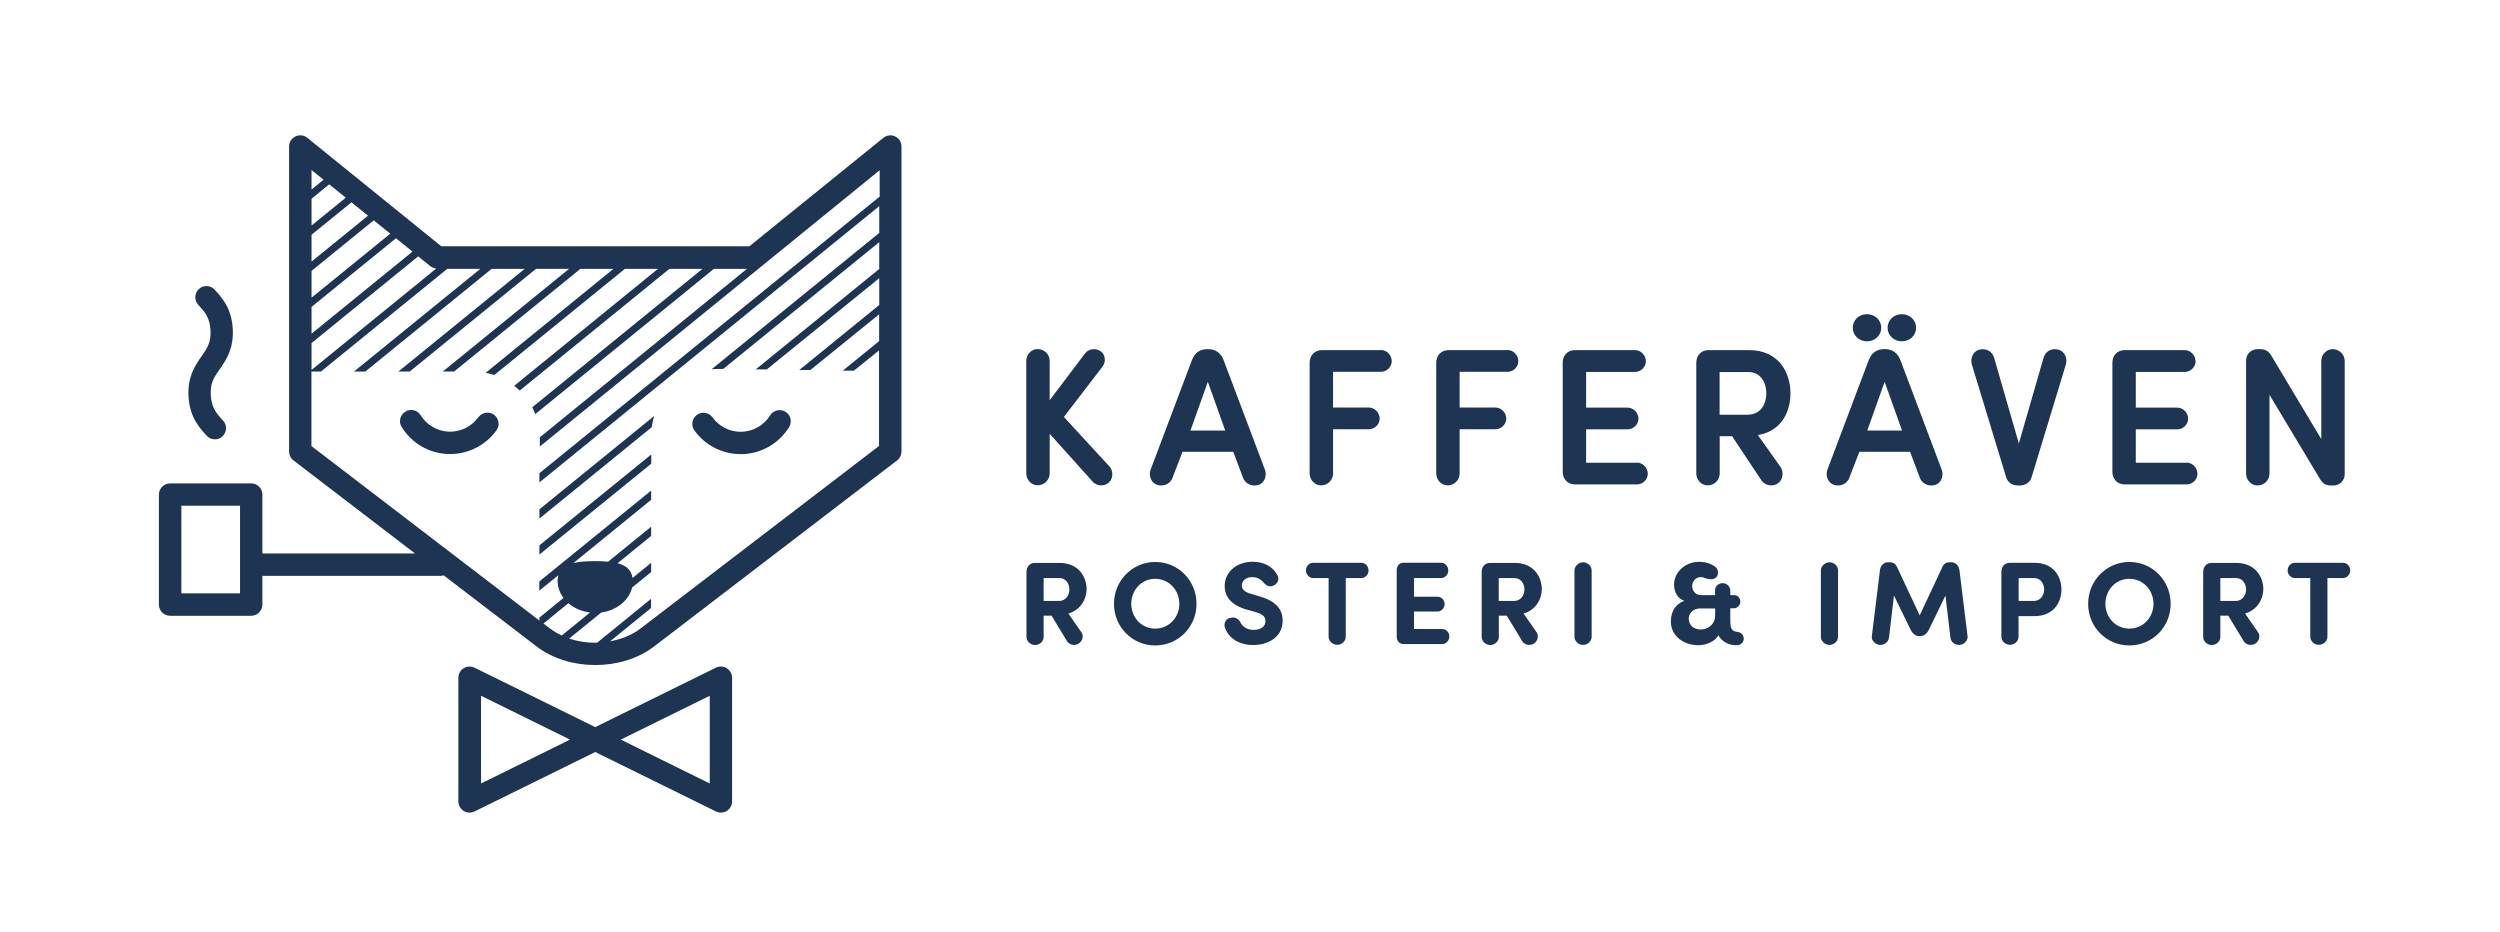
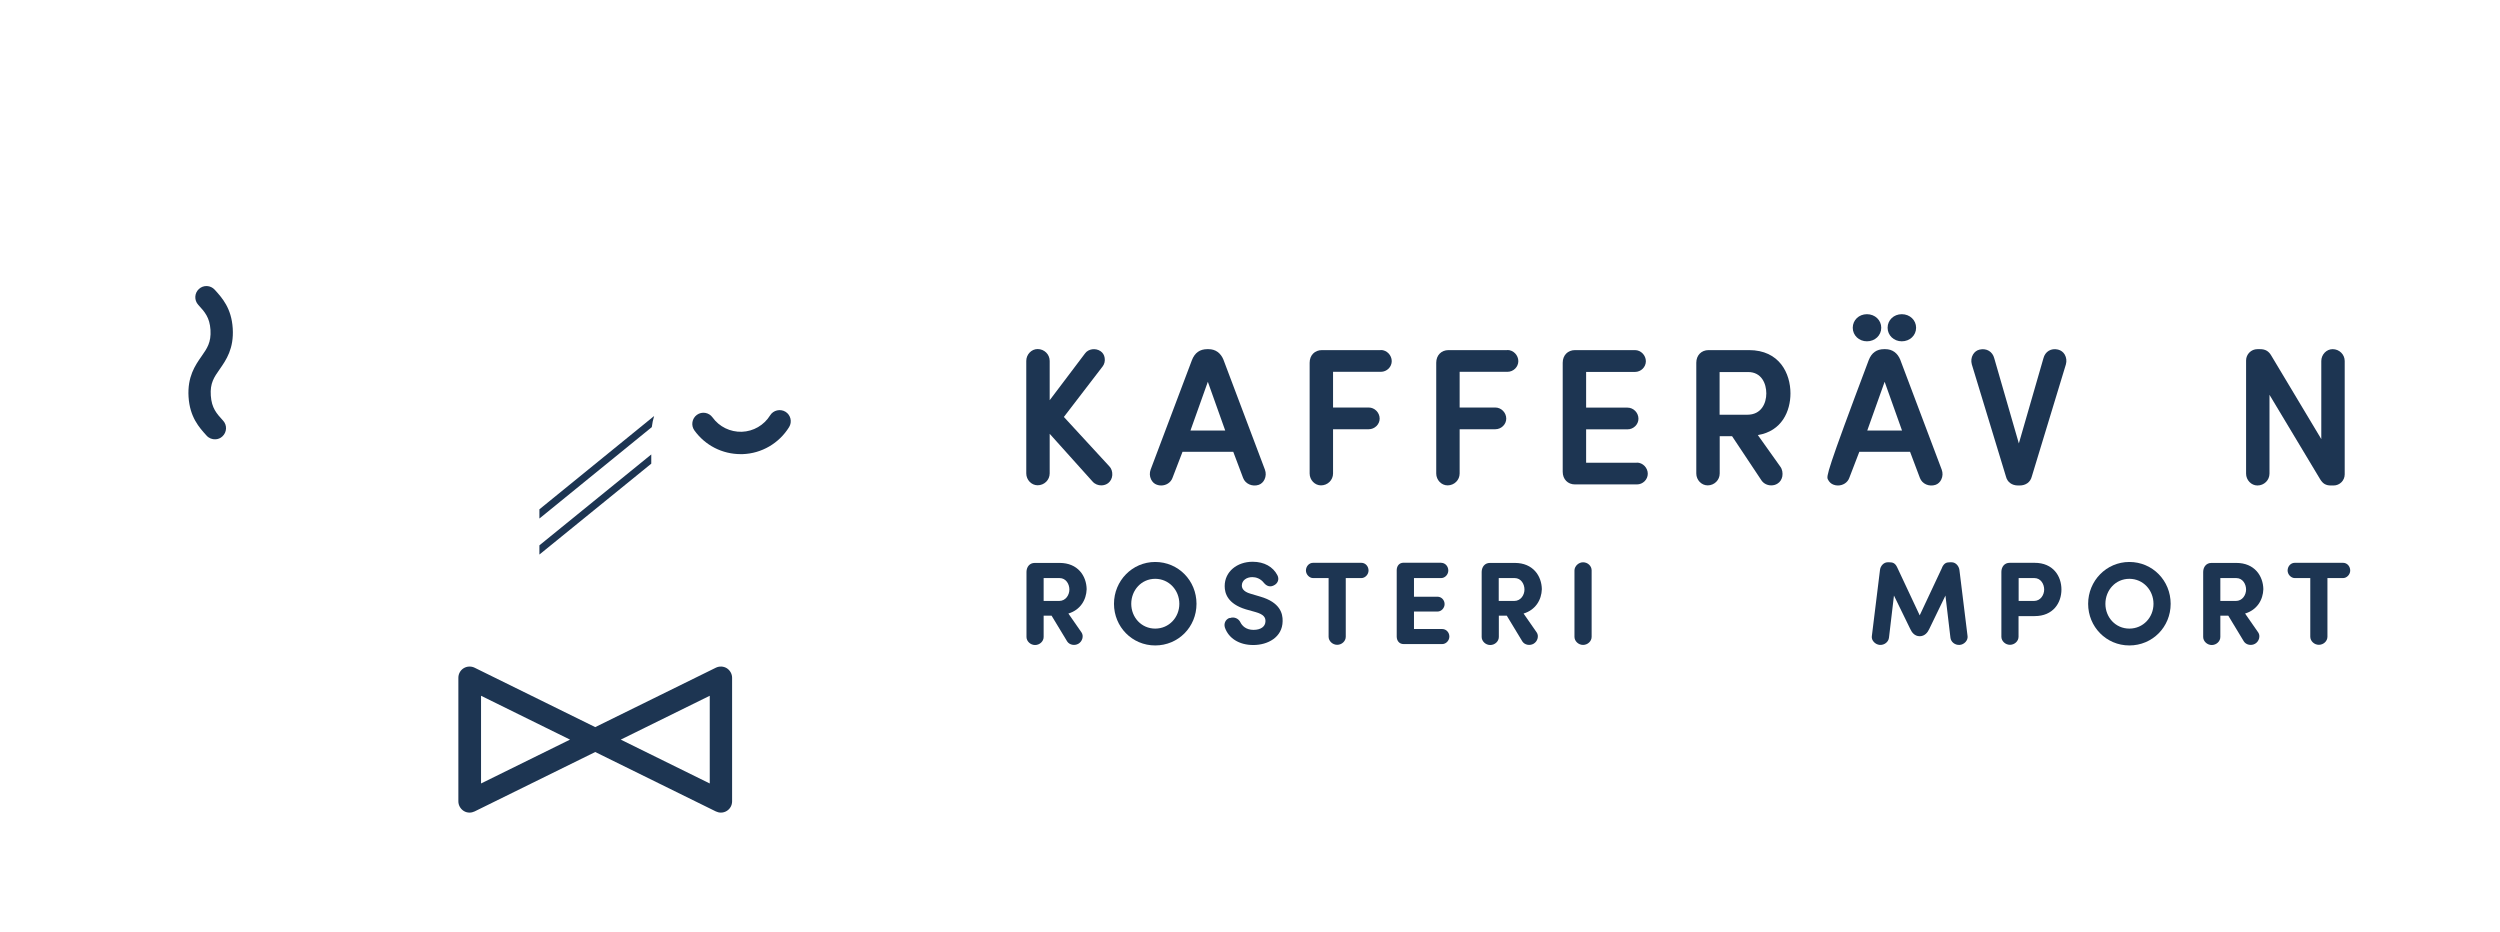
<svg xmlns="http://www.w3.org/2000/svg" width="236" height="88" viewBox="0 0 236 88" fill="none">
  <path d="M50.92 48.95L61.53 40.32C61.57 39.96 61.65 39.61 61.75 39.27L50.92 48.08V48.95Z" fill="#1D3552" />
  <path d="M50.92 52.35L61.48 43.77V42.9L50.92 51.48V52.35Z" fill="#1D3552" />
-   <path d="M84.51 12.88C84.14 12.7 83.71 12.76 83.39 13.01L70.74 23.25H41.66L29.01 13.01C28.69 12.75 28.26 12.7 27.89 12.88C27.52 13.06 27.29 13.43 27.29 13.83V42.62C27.29 42.95 27.44 43.26 27.7 43.46L39.18 52.25H24.77V46.69C24.77 46.11 24.3 45.63 23.71 45.63H16.06C15.48 45.63 15 46.1 15 46.69V57.07C15 57.65 15.47 58.13 16.06 58.13H23.71C24.29 58.13 24.77 57.66 24.77 57.07V54.36H41.63C41.72 54.36 41.8 54.33 41.88 54.31L50.66 61.03C52.19 62.2 54.2 62.78 56.2 62.78C58.2 62.78 60.21 62.2 61.74 61.03L84.69 43.46C84.95 43.26 85.1 42.95 85.1 42.62V13.83C85.1 13.42 84.87 13.05 84.5 12.88H84.51ZM22.66 56.01H17.12V47.74H22.66V56.01ZM29.41 16.05L30.54 16.97L29.41 17.89V16.05ZM29.41 18.76L31.08 17.4L32.64 18.66L29.41 21.29V18.76ZM29.41 22.16L33.18 19.1L34.74 20.36L29.41 24.69V22.16ZM29.41 25.57L35.28 20.8L36.84 22.06L29.41 28.1V25.57ZM29.41 28.97L37.38 22.49L38.94 23.75L29.41 31.5V28.97ZM29.41 32.38L39.48 24.2L40.63 25.13C40.79 25.26 40.98 25.32 41.18 25.35L29.41 34.92V32.38ZM51.94 59.35L51.3 58.86L53.66 56.94C54.19 57.41 54.9 57.72 55.7 57.82L53.03 59.99C52.65 59.81 52.28 59.6 51.95 59.35H51.94ZM83 18.59L50.92 44.67V45.54L83 19.46V21.99L67.17 34.86C67.35 34.84 67.54 34.83 67.73 34.83H68.27L83 22.86V25.39L71.34 34.87H72.39L83 26.26V28.79L75.45 34.93H76.5L82.99 29.67V32.2L79.56 34.99H80.61L82.98 33.08V42.1L60.44 59.35C59.64 59.96 58.64 60.35 57.59 60.54L61.46 57.4V56.53L56.37 60.67C55.47 60.69 54.57 60.56 53.73 60.28L56.76 57.82C58.22 57.62 59.38 56.67 59.67 55.46L61.47 54V53.13L59.71 54.56C59.6 53.78 59.08 53.37 58.3 53.17L61.47 50.59V49.72L57.41 53.02C57.03 52.99 56.62 52.97 56.19 52.97C55.42 52.97 54.71 53.01 54.13 53.15L61.47 47.18V46.31L50.91 54.89V55.76L52.71 54.3C52.66 54.46 52.64 54.64 52.64 54.85C52.64 55.44 52.85 55.98 53.19 56.45L50.92 58.3V58.58L29.4 42.11V35.07H30.3L42.22 25.38H45.34L33.42 35.07H34.49L46.41 25.38H49.53L37.61 35.07H38.68L50.6 25.38H53.72L41.8 35.07H42.87L54.79 25.38H57.91L45.85 35.19C46.13 35.24 46.4 35.32 46.66 35.4L58.99 25.38H62.11L48.54 36.42C48.72 36.56 48.89 36.71 49.06 36.87L63.19 25.38H66.31L50.24 38.45C50.35 38.66 50.44 38.87 50.53 39.09L67.39 25.38H70.51L50.96 41.28C50.96 41.28 50.96 41.31 50.96 41.33V42.15L83.04 16.07V18.6L83 18.59Z" fill="#1D3552" />
  <path d="M68.61 63.08C68.3 62.89 67.91 62.87 67.58 63.03L56.19 68.64L44.8 63.03C44.47 62.87 44.08 62.89 43.77 63.08C43.46 63.27 43.27 63.61 43.27 63.98V75.65C43.27 76.01 43.46 76.35 43.77 76.55C43.94 76.66 44.13 76.71 44.33 76.71C44.49 76.71 44.65 76.67 44.8 76.6L56.19 70.99L67.58 76.6C67.73 76.67 67.89 76.71 68.05 76.71C68.24 76.71 68.44 76.66 68.61 76.55C68.92 76.36 69.11 76.02 69.11 75.65V63.98C69.11 63.62 68.92 63.28 68.61 63.08ZM45.41 73.96V65.68L53.81 69.82L45.41 73.96ZM67 73.96L58.6 69.82L67 65.68V73.96Z" fill="#1D3552" />
  <path d="M17.8 37.47C17.92 39.38 18.8 40.35 19.5 41.12C19.72 41.37 20.04 41.49 20.35 41.47C20.58 41.46 20.81 41.37 20.99 41.2C21.42 40.81 21.46 40.14 21.06 39.71C20.43 39.02 19.98 38.52 19.9 37.34C19.82 36.16 20.21 35.61 20.75 34.84C21.35 33.98 22.09 32.91 21.97 31C21.85 29.09 20.97 28.12 20.27 27.35C19.88 26.92 19.21 26.88 18.78 27.28C18.35 27.67 18.32 28.34 18.71 28.77C19.34 29.46 19.79 29.96 19.87 31.14C19.94 32.32 19.56 32.87 19.02 33.64C18.42 34.5 17.68 35.57 17.8 37.48V37.47Z" fill="#1D3552" />
  <path d="M69.91 42.87C69.97 42.87 70.04 42.87 70.1 42.87C71.9 42.81 73.54 41.85 74.49 40.32C74.8 39.82 74.64 39.17 74.15 38.87C73.66 38.57 73 38.72 72.7 39.21C72.12 40.14 71.13 40.72 70.03 40.76C68.93 40.79 67.9 40.29 67.26 39.4C66.92 38.93 66.26 38.82 65.79 39.16C65.32 39.5 65.21 40.16 65.55 40.63C66.57 42.05 68.19 42.87 69.92 42.87H69.91Z" fill="#1D3552" />
-   <path d="M45.15 39.39C44.51 40.28 43.48 40.78 42.38 40.75C41.29 40.71 40.29 40.13 39.71 39.2C39.4 38.7 38.75 38.55 38.26 38.86C37.76 39.17 37.61 39.82 37.92 40.31C38.87 41.85 40.51 42.8 42.31 42.86C42.37 42.86 42.44 42.86 42.5 42.86C44.23 42.86 45.85 42.03 46.87 40.62C47.21 40.15 47.1 39.49 46.63 39.15C46.16 38.81 45.5 38.92 45.16 39.39H45.15Z" fill="#1D3552" />
  <path d="M100.43 39.36L104.09 34.59C104.26 34.37 104.33 34.07 104.28 33.78C104.24 33.51 104.1 33.29 103.89 33.15C103.42 32.83 102.74 32.93 102.43 33.36L99.09 37.78V34.07C99.09 33.45 98.58 32.95 97.95 32.95C97.37 32.95 96.88 33.46 96.88 34.07V44.69C96.88 45.3 97.37 45.81 97.95 45.81C98.58 45.81 99.09 45.31 99.09 44.69V40.95L103.14 45.46C103.36 45.71 103.67 45.82 103.96 45.82C104.21 45.82 104.44 45.74 104.62 45.6C104.84 45.42 104.98 45.16 105 44.85C105.02 44.53 104.92 44.22 104.72 44.02L100.42 39.35L100.43 39.36Z" fill="#1D3552" />
  <path d="M115.51 33.99C115.24 33.32 114.75 32.96 114.08 32.96H113.97C113.27 32.96 112.79 33.3 112.52 33.99L108.62 44.33C108.51 44.63 108.52 44.96 108.66 45.25C108.78 45.5 108.97 45.68 109.21 45.76C109.34 45.81 109.48 45.83 109.61 45.83C110.08 45.83 110.52 45.56 110.68 45.12L111.63 42.65H116.42L117.35 45.12C117.56 45.68 118.22 45.97 118.82 45.77C119.06 45.69 119.26 45.5 119.37 45.26C119.51 44.97 119.52 44.64 119.41 44.34L115.51 34V33.99ZM115.66 40.64H112.38L114.02 36.04L115.66 40.64Z" fill="#1D3552" />
  <path d="M130.34 33.05H124.79C124.11 33.05 123.63 33.54 123.63 34.24V44.7C123.63 45.31 124.12 45.82 124.7 45.82C125.33 45.82 125.84 45.32 125.84 44.7V40.52H129.21C129.77 40.52 130.24 40.06 130.24 39.52C130.24 38.95 129.77 38.47 129.21 38.47H125.84V35.1H130.35C130.92 35.1 131.38 34.64 131.38 34.09C131.38 33.54 130.92 33.04 130.35 33.04L130.34 33.05Z" fill="#1D3552" />
  <path d="M142.29 33.05H136.74C136.06 33.05 135.58 33.54 135.58 34.24V44.7C135.58 45.31 136.07 45.82 136.65 45.82C137.28 45.82 137.79 45.32 137.79 44.7V40.52H141.16C141.72 40.52 142.19 40.06 142.19 39.52C142.19 38.95 141.72 38.47 141.16 38.47H137.79V35.1H142.3C142.87 35.1 143.33 34.64 143.33 34.09C143.33 33.54 142.87 33.04 142.3 33.04L142.29 33.05Z" fill="#1D3552" />
  <path d="M154.52 43.68H149.73V40.53H153.64C154.2 40.53 154.67 40.07 154.67 39.53C154.67 38.96 154.2 38.48 153.64 38.48H149.73V35.11H154.34C154.91 35.11 155.37 34.65 155.37 34.1C155.37 33.55 154.91 33.05 154.34 33.05H148.68C148 33.05 147.52 33.54 147.52 34.24V44.54C147.52 45.24 148 45.73 148.68 45.73H154.52C155.09 45.73 155.55 45.27 155.55 44.72C155.55 44.17 155.09 43.67 154.52 43.67V43.68Z" fill="#1D3552" />
  <path d="M169.02 37.14C169.02 35.26 167.99 33.05 165.1 33.05H161.29C160.61 33.05 160.13 33.54 160.13 34.24V44.7C160.13 45.31 160.62 45.82 161.2 45.82C161.83 45.82 162.34 45.32 162.34 44.7V41.18H163.51L166.29 45.36C166.5 45.66 166.85 45.82 167.2 45.82C167.41 45.82 167.62 45.77 167.8 45.65C168.03 45.51 168.19 45.27 168.25 44.98C168.31 44.66 168.25 44.3 168.06 44.05L165.94 41.07C168.21 40.7 169.02 38.81 169.02 37.13V37.14ZM166.74 37.14C166.74 38.07 166.27 39.15 164.95 39.15H162.33V35.12H165.02C166.29 35.12 166.74 36.21 166.74 37.14Z" fill="#1D3552" />
  <path d="M176.24 32.22C177 32.22 177.59 31.66 177.59 30.94C177.59 30.22 177 29.66 176.24 29.66C175.48 29.66 174.9 30.22 174.9 30.94C174.9 31.66 175.49 32.22 176.24 32.22Z" fill="#1D3552" />
  <path d="M179.53 32.22C180.29 32.22 180.88 31.66 180.88 30.94C180.88 30.22 180.29 29.66 179.53 29.66C178.77 29.66 178.19 30.22 178.19 30.94C178.19 31.66 178.78 32.22 179.53 32.22Z" fill="#1D3552" />
-   <path d="M179.4 33.99C179.13 33.32 178.64 32.96 177.97 32.96H177.86C177.16 32.96 176.68 33.3 176.41 33.99L172.51 44.33C172.4 44.63 172.41 44.96 172.55 45.25C172.67 45.5 172.86 45.68 173.1 45.76C173.23 45.81 173.37 45.83 173.5 45.83C173.97 45.83 174.41 45.56 174.57 45.12L175.52 42.65H180.31L181.24 45.12C181.45 45.68 182.1 45.97 182.71 45.77C182.95 45.69 183.15 45.5 183.26 45.26C183.4 44.97 183.41 44.64 183.3 44.34L179.4 34V33.99ZM179.55 40.64H176.27L177.91 36.04L179.55 40.64Z" fill="#1D3552" />
+   <path d="M179.4 33.99C179.13 33.32 178.64 32.96 177.97 32.96H177.86C177.16 32.96 176.68 33.3 176.41 33.99C172.4 44.63 172.41 44.96 172.55 45.25C172.67 45.5 172.86 45.68 173.1 45.76C173.23 45.81 173.37 45.83 173.5 45.83C173.97 45.83 174.41 45.56 174.57 45.12L175.52 42.65H180.31L181.24 45.12C181.45 45.68 182.1 45.97 182.71 45.77C182.95 45.69 183.15 45.5 183.26 45.26C183.4 44.97 183.41 44.64 183.3 44.34L179.4 34V33.99ZM179.55 40.64H176.27L177.91 36.04L179.55 40.64Z" fill="#1D3552" />
  <path d="M194.28 33C193.62 32.84 193.06 33.19 192.9 33.82L190.58 41.86L188.26 33.83C188.1 33.19 187.53 32.85 186.88 33C186.61 33.06 186.39 33.23 186.25 33.47C186.09 33.74 186.05 34.08 186.14 34.4L189.36 44.98C189.49 45.51 189.92 45.83 190.51 45.83H190.65C191.24 45.83 191.67 45.51 191.8 44.99L195.02 34.4C195.11 34.08 195.07 33.75 194.91 33.47C194.77 33.23 194.55 33.07 194.28 33Z" fill="#1D3552" />
-   <path d="M206.41 43.68H201.62V40.53H205.53C206.09 40.53 206.56 40.07 206.56 39.53C206.56 38.96 206.09 38.48 205.53 38.48H201.62V35.11H206.23C206.8 35.11 207.26 34.65 207.26 34.1C207.26 33.55 206.8 33.05 206.23 33.05H200.57C199.89 33.05 199.41 33.54 199.41 34.24V44.54C199.41 45.24 199.89 45.73 200.57 45.73H206.41C206.98 45.73 207.44 45.27 207.44 44.72C207.44 44.17 206.98 43.67 206.41 43.67V43.68Z" fill="#1D3552" />
  <path d="M220.2 32.96C219.62 32.96 219.13 33.47 219.13 34.08V41.45L214.41 33.57C214.16 33.14 213.84 32.96 213.35 32.96H213.1C212.51 32.96 212.03 33.44 212.03 34.03V44.71C212.03 45.32 212.52 45.83 213.1 45.83C213.73 45.83 214.24 45.33 214.24 44.71V37.27L219.01 45.22C219.27 45.66 219.56 45.83 220.04 45.83H220.29C220.87 45.83 221.34 45.36 221.34 44.78V34.08C221.34 33.46 220.83 32.96 220.2 32.96Z" fill="#1D3552" />
  <path d="M100.85 57.91L102.1 59.71C102.32 60.04 102.18 60.55 101.8 60.77C101.44 60.98 100.95 60.88 100.74 60.55L99.27 58.12H98.52V60.13C98.52 60.54 98.15 60.89 97.71 60.89C97.27 60.89 96.9 60.53 96.9 60.13V53.98C96.91 53.52 97.19 53.14 97.68 53.14H100.03C101.75 53.14 102.56 54.37 102.58 55.62C102.55 56.62 101.99 57.58 100.85 57.92V57.91ZM98.52 54.57V56.73H99.98C100.62 56.73 100.95 56.15 100.95 55.65C100.95 55.15 100.64 54.57 100.02 54.57H98.51H98.52Z" fill="#1D3552" />
  <path d="M109.05 53.05C111.24 53.05 112.95 54.81 112.95 57C112.95 59.19 111.23 60.93 109.05 60.93C106.87 60.93 105.16 59.17 105.16 57C105.16 54.83 106.88 53.05 109.05 53.05ZM109.05 59.34C110.36 59.34 111.33 58.28 111.33 57C111.33 55.72 110.36 54.64 109.05 54.64C107.74 54.64 106.79 55.72 106.79 57C106.79 58.28 107.75 59.34 109.05 59.34Z" fill="#1D3552" />
  <path d="M116.09 58.35C116.53 58.18 116.94 58.42 117.09 58.74C117.26 59.09 117.64 59.46 118.33 59.46C119.02 59.46 119.45 59.15 119.46 58.65C119.47 58.3 119.31 58 118.53 57.78L117.6 57.52C115.9 57 115.61 56.02 115.61 55.33C115.61 53.96 116.78 53.03 118.25 53.03C119.35 53.03 120.18 53.51 120.59 54.31C120.78 54.68 120.62 55.04 120.34 55.21C119.94 55.47 119.58 55.35 119.31 55.02C118.99 54.61 118.56 54.48 118.22 54.48C117.65 54.48 117.23 54.81 117.23 55.27C117.23 55.47 117.31 55.84 118.06 56.05L118.97 56.32C120.83 56.86 121.1 57.9 121.08 58.64C121.06 60.17 119.67 60.89 118.31 60.89C116.95 60.89 115.97 60.23 115.63 59.24C115.51 58.85 115.69 58.47 116.07 58.33L116.09 58.35Z" fill="#1D3552" />
  <path d="M127.04 54.57V60.11C127.04 60.52 126.67 60.87 126.23 60.87C125.79 60.87 125.42 60.51 125.42 60.11V54.57H123.95C123.6 54.57 123.28 54.22 123.28 53.86C123.28 53.46 123.58 53.13 123.95 53.13H128.52C128.89 53.13 129.19 53.45 129.19 53.86C129.19 54.23 128.87 54.57 128.52 54.57H127.04Z" fill="#1D3552" />
  <path d="M136.05 53.13C136.42 53.13 136.72 53.45 136.72 53.86C136.72 54.23 136.41 54.57 136.05 54.57H133.48V56.33H135.7C136.07 56.33 136.37 56.64 136.37 57.03C136.37 57.4 136.06 57.73 135.7 57.73H133.48V59.38H136.15C136.52 59.38 136.82 59.7 136.82 60.09C136.82 60.46 136.51 60.8 136.15 60.8H132.5C132.09 60.8 131.86 60.49 131.85 60.11V53.81C131.86 53.43 132.08 53.12 132.5 53.12H136.05V53.13Z" fill="#1D3552" />
  <path d="M143.82 57.91L145.07 59.71C145.29 60.04 145.15 60.55 144.77 60.77C144.41 60.98 143.92 60.88 143.71 60.55L142.24 58.12H141.49V60.13C141.49 60.54 141.12 60.89 140.68 60.89C140.24 60.89 139.87 60.53 139.87 60.13V53.98C139.88 53.52 140.16 53.14 140.65 53.14H143C144.72 53.14 145.53 54.37 145.55 55.62C145.52 56.62 144.96 57.58 143.82 57.92V57.91ZM141.48 54.57V56.73H142.94C143.58 56.73 143.91 56.15 143.91 55.65C143.91 55.15 143.6 54.57 142.98 54.57H141.47H141.48Z" fill="#1D3552" />
  <path d="M150.25 60.12C150.25 60.53 149.88 60.88 149.44 60.88C149 60.88 148.63 60.52 148.63 60.12V53.84C148.64 53.44 149.02 53.08 149.44 53.08C149.89 53.08 150.25 53.43 150.25 53.84V60.12Z" fill="#1D3552" />
-   <path d="M162.12 54.35C161.89 54.8 161.31 54.71 160.95 54.57C160.84 54.53 160.73 54.48 160.57 54.48C160 54.48 159.74 54.97 159.74 55.31C159.74 55.34 159.74 56.18 160.63 56.18H161.9V55.72C161.9 55.35 162.22 55.05 162.63 55.05C163 55.05 163.33 55.36 163.34 55.72V56.18H163.71C164.03 56.18 164.29 56.46 164.29 56.8C164.29 57.12 164.02 57.41 163.71 57.42H163.34V58.56C163.34 59.28 163.46 59.6 163.99 59.65C164.34 59.68 164.61 59.91 164.61 60.29C164.61 60.64 164.34 60.91 163.91 60.91C163.17 60.91 162.53 60.55 162.21 59.96C161.92 60.58 160.99 60.91 160.35 60.91C158.87 60.91 157.73 59.99 157.73 58.68C157.73 57.71 158.17 57.02 159 56.72C158.45 56.54 158.03 55.97 158.03 55.19C158.03 54.1 158.96 53.1 160.27 53.04C160.91 53.01 161.46 53.17 161.9 53.49C162.21 53.71 162.23 54.11 162.11 54.35H162.12ZM160.59 57.43C159.52 57.43 159.36 58.24 159.43 58.57C159.54 59.12 159.93 59.42 160.59 59.42C161.01 59.42 161.91 59.13 161.91 58.05V57.44H160.59V57.43Z" fill="#1D3552" />
-   <path d="M173.51 60.12C173.51 60.53 173.14 60.88 172.7 60.88C172.26 60.88 171.89 60.52 171.89 60.12V53.84C171.9 53.44 172.28 53.08 172.7 53.08C173.15 53.08 173.51 53.43 173.51 53.84V60.12Z" fill="#1D3552" />
  <path d="M183.33 53.57C183.53 53.15 183.75 53.08 184.07 53.08H184.24C184.62 53.08 184.92 53.43 184.97 53.81L185.74 60.07C185.78 60.46 185.42 60.85 184.99 60.88C184.55 60.91 184.16 60.6 184.12 60.19L183.65 56.22L182.12 59.38C181.98 59.69 181.7 60.06 181.22 60.06C180.74 60.06 180.47 59.69 180.33 59.38L178.79 56.22L178.32 60.19C178.28 60.6 177.88 60.91 177.45 60.88C177.03 60.85 176.65 60.46 176.7 60.07L177.47 53.81C177.51 53.43 177.82 53.08 178.19 53.08H178.36C178.67 53.08 178.91 53.15 179.1 53.57L181.22 58.09L183.34 53.57H183.33Z" fill="#1D3552" />
  <path d="M188.93 53.97C188.94 53.51 189.22 53.13 189.71 53.13H192.07C193.82 53.13 194.6 54.39 194.6 55.65C194.6 56.91 193.82 58.16 192.07 58.16H190.55V60.11C190.55 60.52 190.18 60.87 189.74 60.87C189.3 60.87 188.93 60.51 188.93 60.11V53.96V53.97ZM190.56 54.57V56.73H192C192.64 56.73 192.97 56.15 192.97 55.65C192.97 55.15 192.66 54.57 192.04 54.57H190.56Z" fill="#1D3552" />
  <path d="M201.01 53.05C203.2 53.05 204.91 54.81 204.91 57C204.91 59.19 203.19 60.93 201.01 60.93C198.83 60.93 197.12 59.17 197.12 57C197.12 54.83 198.84 53.05 201.01 53.05ZM201.01 59.34C202.32 59.34 203.29 58.28 203.29 57C203.29 55.72 202.32 54.64 201.01 54.64C199.7 54.64 198.75 55.72 198.75 57C198.75 58.28 199.71 59.34 201.01 59.34Z" fill="#1D3552" />
  <path d="M211.93 57.91L213.18 59.71C213.4 60.04 213.26 60.55 212.88 60.77C212.52 60.98 212.03 60.88 211.82 60.55L210.35 58.12H209.6V60.13C209.6 60.54 209.23 60.89 208.79 60.89C208.35 60.89 207.98 60.53 207.98 60.13V53.98C207.99 53.52 208.27 53.14 208.76 53.14H211.11C212.83 53.14 213.64 54.37 213.66 55.62C213.63 56.62 213.07 57.58 211.93 57.92V57.91ZM209.6 54.57V56.73H211.06C211.7 56.73 212.03 56.15 212.03 55.65C212.03 55.15 211.72 54.57 211.1 54.57H209.59H209.6Z" fill="#1D3552" />
  <path d="M219.71 54.57V60.11C219.71 60.52 219.34 60.87 218.9 60.87C218.46 60.87 218.09 60.51 218.09 60.11V54.57H216.62C216.27 54.57 215.95 54.22 215.95 53.86C215.95 53.46 216.25 53.13 216.62 53.13H221.19C221.56 53.13 221.86 53.45 221.86 53.86C221.86 54.23 221.54 54.57 221.19 54.57H219.71Z" fill="#1D3552" />
</svg>